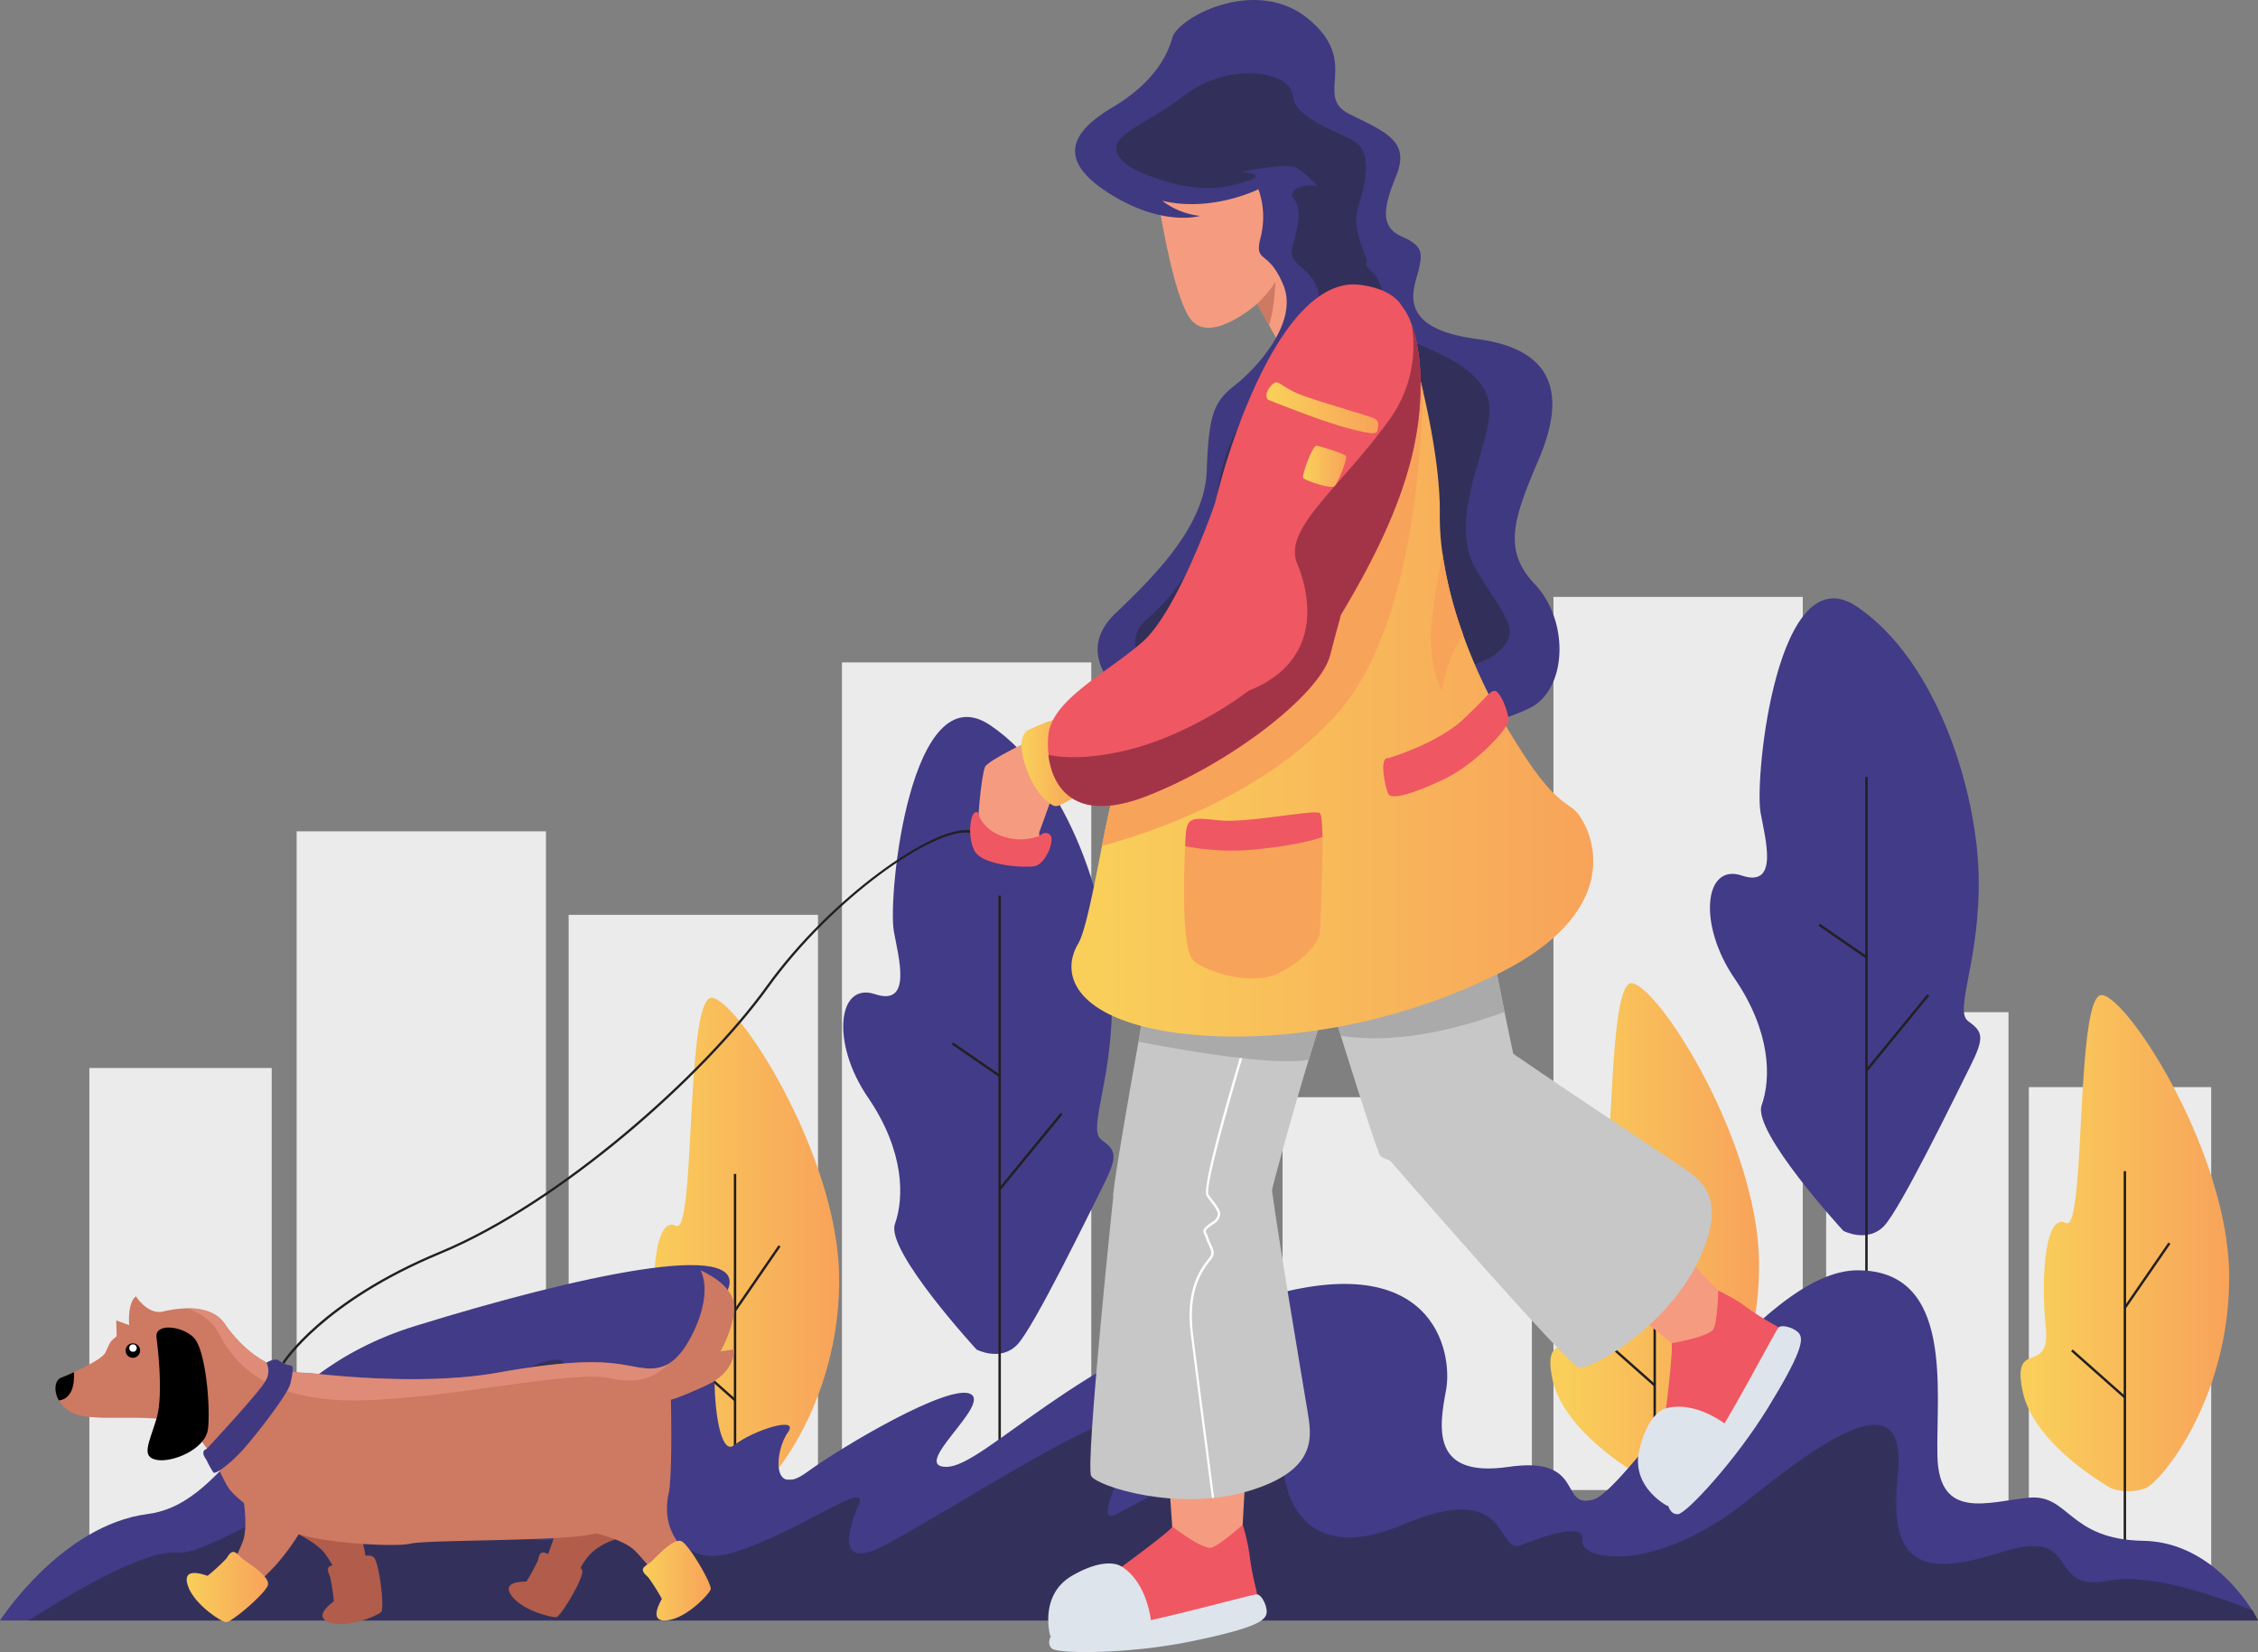
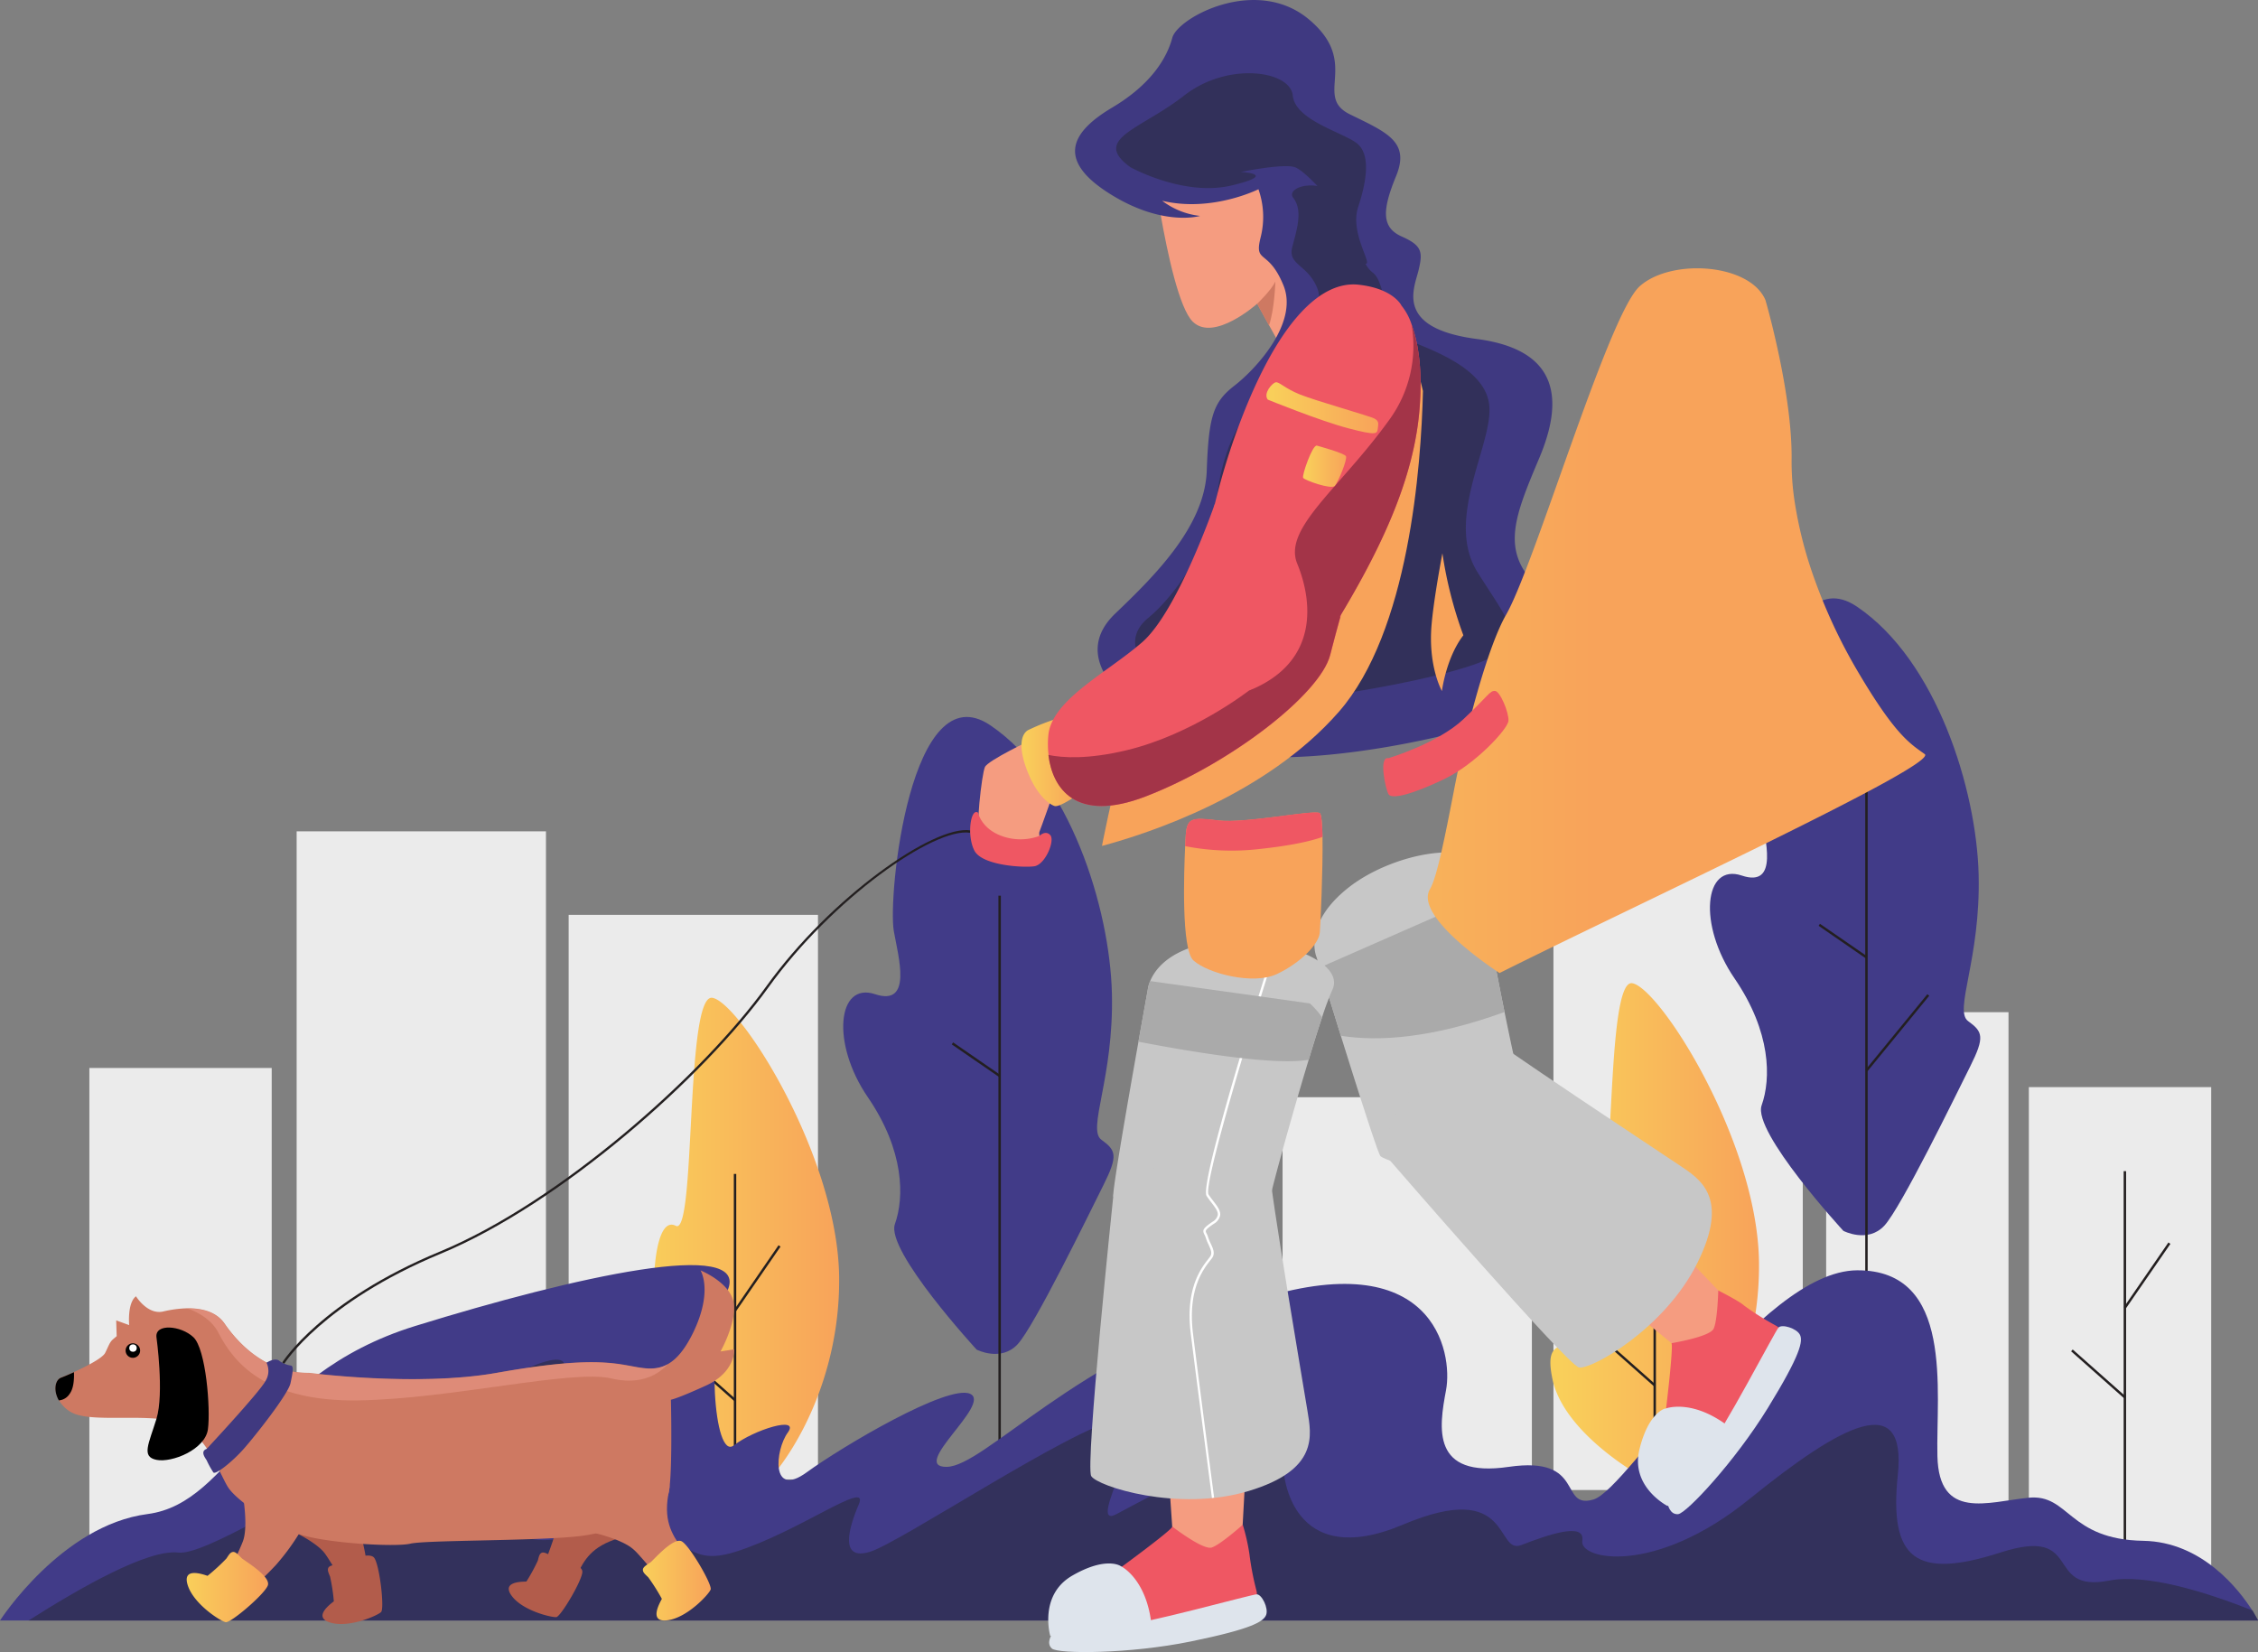
<svg xmlns="http://www.w3.org/2000/svg" xmlns:xlink="http://www.w3.org/1999/xlink" viewBox="0 0 521.56 381.58">
  <rect x="0" y="0" width="521.56" height="381.58" fill="#808080" stroke="none" />
  <defs>
    <style>.cls-1{fill:#ebebeb;}.cls-2{fill:#413b88;}.cls-3{fill:#231f20;}.cls-4{fill:url(#linear-gradient);}.cls-5{fill:url(#linear-gradient-2);}.cls-6{fill:url(#linear-gradient-3);}.cls-7{fill:#2d2c49;opacity:0.68;}.cls-8{fill:#b25c4b;}.cls-9{fill:#ce7962;}.cls-10{fill:url(#linear-gradient-4);}.cls-11{fill:url(#linear-gradient-5);}.cls-12{fill:#ee9e8e;opacity:0.5;}.cls-13{fill:#403980;}.cls-14{fill:#fff;}.cls-15{fill:#f59c80;}.cls-16{fill:#ef5763;}.cls-17{fill:#dee4ec;}.cls-18{fill:#c7c7c7;}.cls-19{fill:#aaa;}.cls-20{fill:#3f3981;}.cls-21{fill:url(#linear-gradient-6);}.cls-22{fill:#f8a35a;}.cls-23{fill:url(#linear-gradient-7);}.cls-24{fill:#a33448;}.cls-25{fill:url(#linear-gradient-8);}.cls-26{fill:url(#linear-gradient-9);}</style>
    <linearGradient id="linear-gradient" x1="495.12" y1="418.84" x2="543.31" y2="418.84" gradientUnits="userSpaceOnUse">
      <stop offset="0" stop-color="#f9cf5a" />
      <stop offset="0.05" stop-color="#f9cf5a" />
      <stop offset="1" stop-color="#f8a35a" />
    </linearGradient>
    <linearGradient id="linear-gradient-2" x1="386.52" y1="416.06" x2="434.71" y2="416.06" xlink:href="#linear-gradient" />
    <linearGradient id="linear-gradient-3" x1="174.09" y1="419.48" x2="222.28" y2="419.48" xlink:href="#linear-gradient" />
    <linearGradient id="linear-gradient-4" x1="176.91" y1="496.83" x2="192.59" y2="496.83" gradientUnits="userSpaceOnUse">
      <stop offset="0" stop-color="#f9cf5a" />
      <stop offset="1" stop-color="#f8a35a" />
    </linearGradient>
    <linearGradient id="linear-gradient-5" x1="71.49" y1="498.29" x2="90.29" y2="498.29" xlink:href="#linear-gradient-4" />
    <linearGradient id="linear-gradient-6" x1="275.89" y1="288.7" x2="396.43" y2="288.7" xlink:href="#linear-gradient" />
    <linearGradient id="linear-gradient-7" x1="264.38" y1="307.73" x2="277.66" y2="307.73" xlink:href="#linear-gradient" />
    <linearGradient id="linear-gradient-8" x1="320.93" y1="225.88" x2="346.76" y2="225.88" xlink:href="#linear-gradient" />
    <linearGradient id="linear-gradient-9" x1="329.39" y1="239.38" x2="339.35" y2="239.38" xlink:href="#linear-gradient" />
  </defs>
  <title>Walking with dog</title>
  <g id="BACKGROUND_SIMPLE">
    <rect class="cls-1" x="20.64" y="246.68" width="42.12" height="116.06" />
    <rect class="cls-1" x="468.63" y="251.1" width="42.12" height="116.06" />
    <rect class="cls-1" x="421.81" y="233.79" width="42.12" height="116.06" />
    <rect class="cls-1" x="68.52" y="192.02" width="57.59" height="130.4" />
    <rect class="cls-1" x="131.35" y="211.31" width="57.59" height="130.4" />
-     <rect class="cls-1" x="194.48" y="153" width="57.59" height="206.29" />
    <rect class="cls-1" x="358.82" y="137.87" width="57.59" height="206.29" />
    <rect class="cls-1" x="296.25" y="253.43" width="57.59" height="94.49" />
  </g>
  <g id="Layer_trees_2" data-name="Layer_trees 2">
    <path class="cls-2" d="M454.2,416s-21.06-22.87-18.88-29,2.22-16.92-6.27-29.32S422,331,430.72,333.93s5.41-8.58,4.35-14.54c-1.45-8.22,3.88-60,22.28-47.56s27.6,42.25,28.09,61.86-5.81,31.42-2.42,33.87,3.87,3.66.48,10.44-16,32.69-19.85,36.81S454.2,416,454.2,416Z" transform="translate(-28.41 -131.7)" />
    <rect class="cls-3" x="430.84" y="179.47" width="0.56" height="155.45" />
    <polygon class="cls-3" points="430.96 221.35 420.07 213.84 420.38 213.38 431.28 220.89 430.96 221.35" />
    <rect class="cls-3" x="455.4" y="369.97" width="22.55" height="0.56" transform="translate(-143.81 365.27) rotate(-50.71)" />
    <path class="cls-2" d="M254,443.43s-21.06-22.87-18.88-29,2.22-16.92-6.27-29.32-7.05-26.68,1.67-23.78,5.41-8.58,4.35-14.54c-1.45-8.22,3.88-60,22.28-47.57s27.6,42.26,28.09,61.87-5.81,31.42-2.42,33.87,3.87,3.66.48,10.44-16,32.69-19.85,36.81S254,443.43,254,443.43Z" transform="translate(-28.41 -131.7)" />
    <rect class="cls-3" x="230.62" y="206.88" width="0.56" height="155.45" />
    <rect class="cls-3" x="253.58" y="369.86" width="0.56" height="13.23" transform="translate(-228.6 240.25) rotate(-55.44)" />
-     <rect class="cls-3" x="255.18" y="397.38" width="22.55" height="0.56" transform="translate(-238.45 220.36) rotate(-50.71)" />
  </g>
  <g id="Layer_trees_1" data-name="Layer_trees 1">
-     <path class="cls-4" d="M516.07,475.46s-17.8-9.8-20.46-22.39,6.54-3.23,5.33-15.05,0-26.24,4.66-23.82,2.12-53.63,8.41-52.66,29.06,36.56,29.3,64.65-15.5,47.7-19.37,49.27A11.67,11.67,0,0,1,516.07,475.46Z" transform="translate(-28.41 -131.7)" />
    <rect class="cls-3" x="490.53" y="270.51" width="0.56" height="94.45" />
    <polygon class="cls-3" points="491.04 302.23 490.58 301.92 500.87 286.98 501.33 287.3 491.04 302.23" />
    <rect class="cls-3" x="512.82" y="440.87" width="0.56" height="16.34" transform="translate(-191.7 403.37) rotate(-48.44)" />
    <path class="cls-5" d="M407.47,472.68s-17.8-9.81-20.46-22.4,6.54-3.22,5.32-15,0-26.23,4.67-23.81,2.11-53.63,8.41-52.67,29.06,36.57,29.3,64.65-15.5,47.7-19.37,49.28A11.74,11.74,0,0,1,407.47,472.68Z" transform="translate(-28.41 -131.7)" />
    <rect class="cls-3" x="381.93" y="267.73" width="0.56" height="94.45" />
    <polygon class="cls-3" points="382.44 299.45 381.98 299.13 392.27 284.2 392.73 284.51 382.44 299.45" />
    <rect class="cls-3" x="404.22" y="438.09" width="0.56" height="16.34" transform="translate(-226.17 321.18) rotate(-48.44)" />
    <path class="cls-6" d="M195,476.1s-17.8-9.81-20.46-22.4,6.53-3.22,5.32-15.05,0-26.23,4.66-23.81,2.12-53.64,8.42-52.67,29.06,36.57,29.3,64.65-15.5,47.7-19.37,49.28A11.74,11.74,0,0,1,195,476.1Z" transform="translate(-28.41 -131.7)" />
    <rect class="cls-3" x="169.5" y="271.15" width="0.56" height="94.45" />
    <rect class="cls-3" x="194.26" y="426.67" width="18.14" height="0.56" transform="translate(-292.07 220.75) rotate(-55.47)" />
    <rect class="cls-3" x="191.79" y="441.51" width="0.56" height="16.34" transform="translate(-300.24 163.38) rotate(-48.44)" />
  </g>
  <g id="Layer_plant">
    <g id="plant">
      <path class="cls-2" d="M550,506H28.41s14.16-22,34.08-24.59,24.86-32,61.8-43.43,77.36-20.42,72.21-8.28-3.2,39.44,1.41,35.85,15.37-6.95,12.46-2.95-4,15.26,4.36,9.18,32.69-20.44,37.77-18.14-14.16,16.95-5.44,16.87,29.42-25,71-38.42,46,12,44.36,20.7-3.46,20.34,14.47,17.72,11.5,9.89,19.58,7.54,38.4-52.86,60.92-52.94,18.16,28.05,18.53,42.94,11.62,10.53,21.06,9.59,9.08,9.66,26.51,9.95c13.57.24,22.08,11.25,25.19,16.13C549.52,505.14,550,506,550,506Z" transform="translate(-28.41 -131.7)" />
      <path class="cls-7" d="M550,506h-515c11.82-7.5,27.57-16.54,34.62-15.69,11.16,1.35,86-52,89.09-43.68s-28.88,46.16.9,40.15,23.92,8,38.65,3.36,31.07-16.93,28.53-11-4.36,13.08,2.54,11,46.74-28.62,57-30.44-7.9,25.91,0,21.71,39.5-21.41,38.55-14.81,2.18,28,27.61,17.25,21.22,7.08,27.32,4.72,14.81-5.4,14.08-1,16.71,8.09,38.5-9.54,36.44-25.26,34.38-5.65,4.27,24.17,23.73,17.91,9.81,9.45,25.06,6.49c8.71-1.69,22.74,2.77,33.18,6.92C549.52,505.14,550,506,550,506Z" transform="translate(-28.41 -131.7)" />
    </g>
  </g>
  <g id="Layer_CHARACTER2">
    <g id="leg_4" data-name="leg 4">
      <path class="cls-8" d="M150,497a41.33,41.33,0,0,0,2.64-4.84c.26-1,.37-1.56.91-1.81s1.52.38,2.17.69,7.31,1.65,7.2,3.76-5,10.28-6,10.41-7.65-1.4-10.25-4.82S149,497.05,150,497Z" transform="translate(-28.41 -131.7)" />
      <path class="cls-8" d="M155.49,477.74s1.61,5.45.94,8.66-4,8.94-1.66,10.75,5.11,1.94,6.87-1.63,3.4-6.61,9.71-8.54-5.36-15.22-5.6-15S157.94,465.9,155.49,477.74Z" transform="translate(-28.41 -131.7)" />
    </g>
    <g id="leg_3" data-name="leg 3">
      <path class="cls-8" d="M95,484.89s6.47,2.85,8.52,5.72,3.57,6.87,7,5.85,2.67-4.18,1.58-9a51,51,0,0,0-4-10.44Z" transform="translate(-28.41 -131.7)" />
      <path class="cls-8" d="M105.52,501.57a42.32,42.32,0,0,0-.87-5.7c-.4-1-.67-1.54-.38-2.08s1.51-.65,2.24-.8,7.13-3.25,8.37-1.42,2.37,11.68,1.55,12.48-7.25,3.67-11.58,2.47S104.64,502.25,105.52,501.57Z" transform="translate(-28.41 -131.7)" />
    </g>
    <g id="leg_2" data-name="leg 2">
      <path class="cls-9" d="M166.06,485.87s5.93,1.34,8.6,3.64,6.29,8.39,9.2,7.16,4.48-3.77,2.06-7.28-4.43-6.63-2.94-13.55-17-2.92-16.92-2.56S156.25,477.39,166.06,485.87Z" transform="translate(-28.41 -131.7)" />
      <path class="cls-10" d="M181.29,501a45.25,45.25,0,0,0-3.16-5c-.79-.75-1.27-1.16-1.22-1.79s1.15-1.23,1.78-1.67,5.35-6,7.27-4.78,7,10,6.6,11.08-5.3,6.43-9.86,7.09S180.74,502.05,181.29,501Z" transform="translate(-28.41 -131.7)" />
    </g>
    <g id="leg_1" data-name="leg 1">
      <path class="cls-9" d="M84.52,477.16s1.27,7.14,0,10.53-3.81,7-1,9.32,5.09-.12,8.6-3.81a52.49,52.49,0,0,0,6.6-9.38Z" transform="translate(-28.41 -131.7)" />
      <path class="cls-11" d="M76.35,495.68a45.4,45.4,0,0,0,4.36-4c.6-.91.92-1.46,1.55-1.52s1.42.91,2,1.46,6.84,4.21,6,6.31-8.59,8.7-9.74,8.46-7.27-4.09-8.72-8.46S75.26,495.32,76.35,495.68Z" transform="translate(-28.41 -131.7)" />
    </g>
    <g id="body">
      <path class="cls-9" d="M191.49,451.73c-6.9,3.15-8.11,3.27-8.11,3.27s.48,19.74-.73,22.16c-1,2-7.44,6.28-15.3,8.4a37.35,37.35,0,0,1-5.52,1c-10.18,1.09-35.11.85-38.63,1.69s-19.85-.11-26-2.29c-.67-.24-1.36-.52-2.06-.82-5.77-2.54-12.31-7.25-14-9.84-1.94-2.91-5.32-13.32-12.47-15.25s-19.49.36-23.85-2.18a7.61,7.61,0,0,1-2.8-2.75c-1.32-2.3-.85-4.74.5-5.24.6-.23,1.71-.69,3-1.28,2.88-1.31,6.6-3.24,7.18-4.41.85-1.7,1-2.43,1.82-3.15l.84-.72-.11-3.64,3,1.09s-.48-5.09,1.57-6.66c0,0,2.67,4.36,6.3,3.51a27,27,0,0,1,5.71-.74c3.16,0,6.51.72,8.46,3.53,3.26,4.72,9.68,11.5,19.48,11.38,0,0,25,3.26,43.35,0s25.06-2.67,30.39-1.7c3.24.59,6.26,1.36,9.22-.35,1.91-1.09,3.78-3.2,5.67-7,4.84-9.81,1.82-14.61,1.82-14.61s6.77,2.74,7.62,7.34-3,11.38-3,11.38l3.15-.48S198.39,448.58,191.49,451.73Z" transform="translate(-28.41 -131.7)" />
      <path class="cls-12" d="M182.67,446.78c-2.69,3-7.11,4.73-13,3.32-9.08-2.18-36.86,4.72-58.47,5.06s-28.87-8.87-32.33-15.6c-1.49-2.91-4.36-4.63-7.12-5.64,3.16,0,6.51.72,8.46,3.53,3.26,4.72,9.68,11.5,19.48,11.38,0,0,25,3.26,43.35,0s25.06-2.67,30.39-1.7C176.69,447.72,179.71,448.49,182.67,446.78Z" transform="translate(-28.41 -131.7)" />
      <path d="M64.55,440.56s1.81,13,0,18.86-3.54,8.75,0,9.47,11.26-2.36,11.89-7.08-.45-18.52-3.36-21.25S64.18,437.35,64.55,440.56Z" transform="translate(-28.41 -131.7)" />
      <circle cx="30.69" cy="311.95" r="1.68" />
      <path d="M44.48,453.67A3.26,3.26,0,0,1,42,455.16c-1.32-2.3-.85-4.74.5-5.24.6-.23,1.71-.69,3-1.28C45.55,450.34,45.43,452.4,44.48,453.67Z" transform="translate(-28.41 -131.7)" />
      <path class="cls-13" d="M76.15,466.36s12.19-13.08,13.55-15.63a4.36,4.36,0,0,0,.27-4.27s1.73-1.17,2.82-.54a6.1,6.1,0,0,0,2.72,1.18c.82,0,.54,1.55,0,4.09s-8.17,12.19-10.81,15.17-6.44,6-7,5.45A20.16,20.16,0,0,1,76.15,469C75.81,468.44,74.59,466.92,76.15,466.36Z" transform="translate(-28.41 -131.7)" />
      <path class="cls-3" d="M94.08,446.68l-.47-.29c.09-.14,9-14.26,36.39-25.6,27.58-11.44,60.63-40.72,75.43-61.29s38.72-37.31,47.12-36l-.09.55c-8.26-1.3-31.85,15.27-46.58,35.75-14.84,20.64-48,50-75.67,61.48C103,432.57,94.17,446.54,94.08,446.68Z" transform="translate(-28.41 -131.7)" />
      <circle class="cls-14" cx="30.72" cy="311.37" r="0.86" />
    </g>
  </g>
  <g id="Layer_CHARACTER1">
    <g id="Right_leg" data-name="Right leg">
      <path class="cls-15" d="M406.29,435.24l13.33,10.87s7.62-1,8.9-5-.81-8.84-.81-8.84l-10.38-10.84Z" transform="translate(-28.41 -131.7)" />
      <path class="cls-16" d="M432.88,456.66q-2.14,3-4.19,5.69a131.88,131.88,0,0,1-15,16.84s-8.43-4.28-6.33-12.76c1.85-7.52,5-8.93,5.72-9.15l.14,0s1.75-14.39,1.28-15.34c0,0,8.83-1.44,9.73-3.33s1.07-8.84,1.07-8.84,4.89,2.47,5.95,3.47a64.48,64.48,0,0,0,7.35,4.64C440.13,438.69,443.19,442.05,432.88,456.66Z" transform="translate(-28.41 -131.7)" />
      <path class="cls-17" d="M429.05,462.26a136.37,136.37,0,0,1-15.45,17.3s-8.66-4.4-6.5-13.11c1.9-7.72,5.16-9.17,5.88-9.4l.14,0S419.77,454.4,429.05,462.26Z" transform="translate(-28.41 -131.7)" />
      <path class="cls-17" d="M413.65,479.19s.47,2.43,2.39,2.24,13.11-12.15,20.72-24.53,8.15-15.48,7.39-16.93-4.11-2.5-4.93-1.64-12.83,24.07-16.91,28.95S412.59,478.2,413.65,479.19Z" transform="translate(-28.41 -131.7)" />
      <path class="cls-18" d="M376.8,402.46c-3.43,4.84-28.38-2.31-29.54-3.75-.64-.82-5.24-15.28-9.14-27.77-2-6.54-3.89-12.54-4.88-15.75-.47-1.56-.75-2.47-.75-2.47s-3.3-7.63,7.47-16.06,30.15-11.27,30.41-3.5a90.48,90.48,0,0,0,1.21,9.26c1.12,6.69,2.81,15.48,4.35,23,1.78,8.77,3.35,15.86,3.52,16C379.86,381.88,380.22,397.63,376.8,402.46Z" transform="translate(-28.41 -131.7)" />
      <path class="cls-18" d="M349.41,399.67s41,47.34,43.73,47.89,19.75-8.87,27.34-24.16.51-19.41-4.22-22.6-43.48-28.75-46.66-31.73S343.54,392.92,349.41,399.67Z" transform="translate(-28.41 -131.7)" />
      <path class="cls-19" d="M375.93,365.45c-16.8,6.1-29.08,6.86-37.81,5.49-2-6.54-3.89-12.54-4.88-15.75L364,341.68s3.18.21,7.57.74C372.7,349.11,374.39,357.9,375.93,365.45Z" transform="translate(-28.41 -131.7)" />
    </g>
    <g id="Left_leg" data-name="Left leg">
      <path class="cls-15" d="M298.45,473.8,299.63,491s5.9,4.9,9.72,3.09,5.9-6.63,5.9-6.63l.82-15Z" transform="translate(-28.41 -131.7)" />
      <path class="cls-16" d="M301,507.85c-2.46.34-4.8.61-7,.83a132.5,132.5,0,0,1-22.58.53s-2.63-9.08,5-13.35c6.75-3.78,9.95-2.43,10.59-2.07l.12.08s11.71-8.56,12.08-9.55c0,0,7.08,5.46,9.08,4.82s7.18-5.26,7.18-5.26A47.74,47.74,0,0,1,317,490.6a64.35,64.35,0,0,0,1.64,8.53C319.06,500.86,318.7,505.4,301,507.85Z" transform="translate(-28.41 -131.7)" />
      <path class="cls-17" d="M294.55,509a138.43,138.43,0,0,1-23.55.56s-2.76-9.51,5.21-14c7-4,10.37-2.54,11-2.17l.13.08S293.94,496.62,294.55,509Z" transform="translate(-28.41 -131.7)" />
      <path class="cls-17" d="M271.39,509.21s-1.45,2,0,3.27,17.84,1.27,32.07-1.64,16.87-4.63,17.42-6.17-1-4.71-2.17-4.72S292.37,507,286,507.39,271.4,507.75,271.39,509.21Z" transform="translate(-28.41 -131.7)" />
      <path class="cls-18" d="M336.16,360.33a66.31,66.31,0,0,0-2.37,6.35c-.94,2.79-2,6.18-3.09,9.79-4.15,13.68-8.76,30.6-8.64,30.95.18.55-6.72,14.71-12,17.43S285.92,409.78,285.56,408c-.24-1.21,3.38-22,5.81-35.67,1.23-6.87,2.15-12,2.15-12a7.35,7.35,0,0,1,.55-2c1.08-2.63,4.24-7.07,13.46-8.82C321,347,339.49,353.3,336.16,360.33Z" transform="translate(-28.41 -131.7)" />
      <path class="cls-18" d="M285.56,408s-6.54,62.29-5.09,64.65,20,8.35,36.32,3.45,14.53-12.9,13.62-18.53-8.72-51.39-8.72-55.75S286.47,399.07,285.56,408Z" transform="translate(-28.41 -131.7)" />
      <path class="cls-14" d="M308.34,477.7c0-.26-3.46-26.43-4.9-38.1-1.27-10.3,2.47-15.07,4.07-17.1a7.53,7.53,0,0,0,.5-.69c.43-.75,0-1.62-.44-2.63a10.62,10.62,0,0,1-.62-1.51,4.59,4.59,0,0,0-.34-.81c-.5-1-.4-1.4,1.85-2.95a2.49,2.49,0,0,0,1.23-1.52c.13-.85-.57-1.77-1.46-2.92-.37-.48-.75-1-1.11-1.53-1.84-2.76,13.95-52.46,15.75-58.12l.53.17c-7.06,22.12-17.1,55.72-15.82,57.64.36.54.73,1,1.1,1.5.93,1.21,1.73,2.26,1.56,3.34a3,3,0,0,1-1.46,1.9c-2.07,1.42-2,1.56-1.67,2.24a4.72,4.72,0,0,1,.37.9,11.93,11.93,0,0,0,.59,1.43c.52,1.11,1,2.15.43,3.15a7.83,7.83,0,0,1-.55.75c-1.56,2-5.2,6.62-4,16.69,1.44,11.67,4.87,37.84,4.9,38.1Z" transform="translate(-28.41 -131.7)" />
      <path class="cls-19" d="M333.79,366.68c-.94,2.79-2,6.18-3.09,9.79-8.18,1.49-29.09-2.18-39.33-4.17,1.23-6.87,2.15-12,2.15-12a7.35,7.35,0,0,1,.55-2l36.9,5.17A19.62,19.62,0,0,1,333.79,366.68Z" transform="translate(-28.41 -131.7)" />
    </g>
    <g id="Head">
      <path class="cls-15" d="M327.53,217.71l-4.39-8-1.59-2.87-2.74-5s-10,8.94-14.88,4.17c-3.15-3.07-5.88-15.91-7.42-24.66-.86-4.83-1.35-8.43-1.35-8.43-.89-9.32,15.43-9.77,24.65-5.55s7.88,14.32,8.21,17.1,11.64,18.37,12.19,21.32S327.53,217.71,327.53,217.71Z" transform="translate(-28.41 -131.7)" />
      <path class="cls-20" d="M319.09,175.41s-10.75,5.41-22.24,2.66a17.6,17.6,0,0,0,8.75,3.5s-8.73,2.66-21.19-5.33-8-14.41.95-19.73,12.58-11.41,13.83-16.08,19.31-14.4,31.47-4.32,1,17.81,9.56,22,13.92,6.33,10.67,14.24-3.41,11.9,1.34,14,4.83,3.66,3.83,7.82S350.48,207.5,369.55,210s20.06,14.1,14.4,27.51-8.74,21-1.08,29.06,7.58,22.56.33,27.81-60.73,18.61-80.05,8.66-26.48-20.7-17.12-29.64,20.68-20.27,21.12-33,1.56-15.88,6.44-19.66,14.8-14.43,11.29-23.09-6.85-4.88-5.29-11.1A19.25,19.25,0,0,0,319.09,175.41Z" transform="translate(-28.41 -131.7)" />
      <path class="cls-9" d="M323,196.75s-.18,6.43-1.48,10.13l-2.74-5S322,198.8,323,196.75Z" transform="translate(-28.41 -131.7)" />
      <path class="cls-7" d="M369.77,264c-7.77-12.21,3.33-29.31,2.66-38.41S358.22,212.3,353.12,210s-4.45-12.82-7.55-15.27a6.07,6.07,0,0,1-1.75-2.12h0c1.75.24-3.69-7.09-1.7-13.09s2.89-12.11-.22-14.66-14.32-5.32-14.88-11.09-15-7.89-25.09,0-21.42,10-12.43,16.54c0,0,12.32,6.88,23.42,4.22s2.11-3.11,2.11-3.11,9.77-2,12.44-1.11c1.25.42,3.37,2.38,5.25,4.35-3.64-.61-6.88,1.07-5.58,2.75,2.22,2.89.88,7.11-.23,11.33s3.56,4,5.78,9.55-6,14.21-9.66,17.32,2.05,4.19-4.22,9.32-9,16.43-9.44,23.11-8.21,20.19-15.76,26.41S295.13,288,295.13,288s4.25,5.33,17,6.22,56.35-6.44,61.9-11.54S377.54,276.25,369.77,264Z" transform="translate(-28.41 -131.7)" />
    </g>
    <g id="Body-2" data-name="Body">
-       <path class="cls-21" d="M374.78,356.45c-31.47,15.74-64,16.71-81.26,12.6s-19.95-12.84-16.07-19.38c1.59-2.68,3.42-11.86,5.5-22.59.09-.48.19-1,.28-1.45,3-15.09,7.83-32.42,11.77-39.28,6.58-11.44,23.08-67.57,30.52-75.56.12-.13.24-.25.35-.35,7.26-6.53,25.42-5.32,29.06,3.15,0,0,1,3.39,2.16,8.42,1.8,7.67,4,19.17,3.89,28.39a60.71,60.71,0,0,0,.6,9.08,95.05,95.05,0,0,0,4.84,19,124.43,124.43,0,0,0,9.82,20.87c8.71,14.77,12.11,16.71,15.49,19.13S406.26,340.71,374.78,356.45Z" transform="translate(-28.41 -131.7)" />
+       <path class="cls-21" d="M374.78,356.45s-19.95-12.84-16.07-19.38c1.59-2.68,3.42-11.86,5.5-22.59.09-.48.19-1,.28-1.45,3-15.09,7.83-32.42,11.77-39.28,6.58-11.44,23.08-67.57,30.52-75.56.12-.13.24-.25.35-.35,7.26-6.53,25.42-5.32,29.06,3.15,0,0,1,3.39,2.16,8.42,1.8,7.67,4,19.17,3.89,28.39a60.71,60.71,0,0,0,.6,9.08,95.05,95.05,0,0,0,4.84,19,124.43,124.43,0,0,0,9.82,20.87c8.71,14.77,12.11,16.71,15.49,19.13S406.26,340.71,374.78,356.45Z" transform="translate(-28.41 -131.7)" />
      <path class="cls-16" d="M349.12,306.82s11.35-3.38,17.31-9,6.05-6.54,7.26-6.54,3.27,5,3.15,6.9-7.63,10-14.77,13.44-12.23,4.84-12.95,3.51S346.82,306.33,349.12,306.82Z" transform="translate(-28.41 -131.7)" />
      <path class="cls-22" d="M333.26,347.13c-.24,2.66-4.48,7-9.93,9.56s-15.86-.11-19.25-3.14c-2.83-2.53-2.2-20.51-1.92-26.37.06-1.16.1-1.84.1-1.84.23-4.86,1.21-4.85,7.63-4.12s22-2.54,23.37-1.69c.38.24.56,2.45.63,5.51C334,332.55,333.43,345.24,333.26,347.13Z" transform="translate(-28.41 -131.7)" />
      <path class="cls-16" d="M333.89,325c-2.06.77-6.39,1.94-14.92,2.84a56.07,56.07,0,0,1-16.81-.7c.06-1.16.1-1.84.1-1.84.23-4.86,1.21-4.85,7.63-4.12s22-2.54,23.37-1.69C333.64,319.77,333.82,322,333.89,325Z" transform="translate(-28.41 -131.7)" />
      <path class="cls-22" d="M366.42,278.44c-4,5.19-4.95,12.88-4.95,12.88s-3.28-5.75-2.37-15.56c.42-4.56,1.47-10.85,2.48-16.28A95.05,95.05,0,0,0,366.42,278.44Z" transform="translate(-28.41 -131.7)" />
      <path class="cls-22" d="M357.09,222c-.42,17.56-3.25,55.6-19.41,74.09-16.86,19.29-43.94,28.1-54.73,31,.09-.48.19-1,.28-1.45,3-15.09,7.83-32.42,11.77-39.28,6.58-11.44,23.08-67.57,30.52-75.56.12-.13.24-.25.35-.35,7.26-6.53,25.42-5.32,29.06,3.15C354.93,213.59,355.91,217,357.09,222Z" transform="translate(-28.41 -131.7)" />
    </g>
    <g id="Left_hand" data-name="Left hand">
      <path class="cls-15" d="M266.91,302.46s-10.29,4.84-11,6.41-2.3,14.89-1.21,17.56,9.45,3.87,12.23,2.66,1.21-4.41,1.58-5.29,3.14-8.75,3.14-8.75S266.55,304.76,266.91,302.46Z" transform="translate(-28.41 -131.7)" />
      <path class="cls-23" d="M273,297.55a50,50,0,0,0-7.18,2.82c-1.72,1.09-2.18,4.27,0,9.71s5,7.41,6.18,7.79,5.63-2.79,5.63-2.79Z" transform="translate(-28.41 -131.7)" />
      <path class="cls-16" d="M356.38,225.09c-1.09,17.2-9.32,34.51-21.55,54-5.94,9.48-12.5,12.4-17.9,12.12-5.69-.3-10.1-4.16-11.15-7.64-2.06-6.78.12-31.11,9.32-55s19-32,27.11-31.11,9.93,4.84,9.93,4.84a13.54,13.54,0,0,1,2.33,4.35C355.74,210.17,357,216,356.38,225.09Z" transform="translate(-28.41 -131.7)" />
      <path class="cls-16" d="M340.4,266.68a72.74,72.74,0,0,0-2.36,7.51c-.69,2.44-1.48,5.4-2.36,8.81-2.35,9.1-23.13,25.15-42.62,32.66-16.21,6.24-21.53-1.92-22.45-9.59a21.59,21.59,0,0,1-.06-4.46c.72-8.23,13.43-14.41,21.66-21.55S309,248.12,309,248.12C322.31,244.75,341,265.41,340.4,266.68Z" transform="translate(-28.41 -131.7)" />
      <path class="cls-24" d="M356.38,225.09c-1.09,17.2-9.32,34.51-21.55,54-5.94,9.48-12.5,12.4-17.9,12.12,16.55-6.7,14.49-21.12,11.12-29.31s9.93-17.43,21.31-33.3a29,29,0,0,0,5.11-21.92C355.74,210.17,357,216,356.38,225.09Z" transform="translate(-28.41 -131.7)" />
      <path class="cls-24" d="M338,274.19c-.69,2.44-1.48,5.4-2.36,8.81-2.35,9.1-23.13,25.15-42.62,32.66-16.21,6.24-21.53-1.92-22.45-9.59,3.29.68,9.12,1.06,18.09-1.09,15.26-3.66,28.23-13.77,28.23-13.77,12.26-3.14,19.23-19.38,19.23-19.38Z" transform="translate(-28.41 -131.7)" />
      <path class="cls-25" d="M321.24,224s11.95,4.88,18.62,6.63,6.62,1.27,6.81,0,.18-1.72-.82-2.27-13.53-4.08-17.16-5.54-4.82-3-5.63-2.81S320.15,222.55,321.24,224Z" transform="translate(-28.41 -131.7)" />
      <path class="cls-26" d="M332.59,234.63s6.36,1.72,6.72,2.45-1.79,5.94-2.58,6.85-7-1.31-7.32-1.86S331.58,234.34,332.59,234.63Z" transform="translate(-28.41 -131.7)" />
      <path class="cls-16" d="M254.31,319.39s.74,3.68,5.46,5.4a12.62,12.62,0,0,0,8.7,0s1.45-1.45,2.55-.18-1.17,6.81-3.71,7.18-12-.17-13.81-3.58S252.58,318.25,254.31,319.39Z" transform="translate(-28.41 -131.7)" />
    </g>
  </g>
</svg>